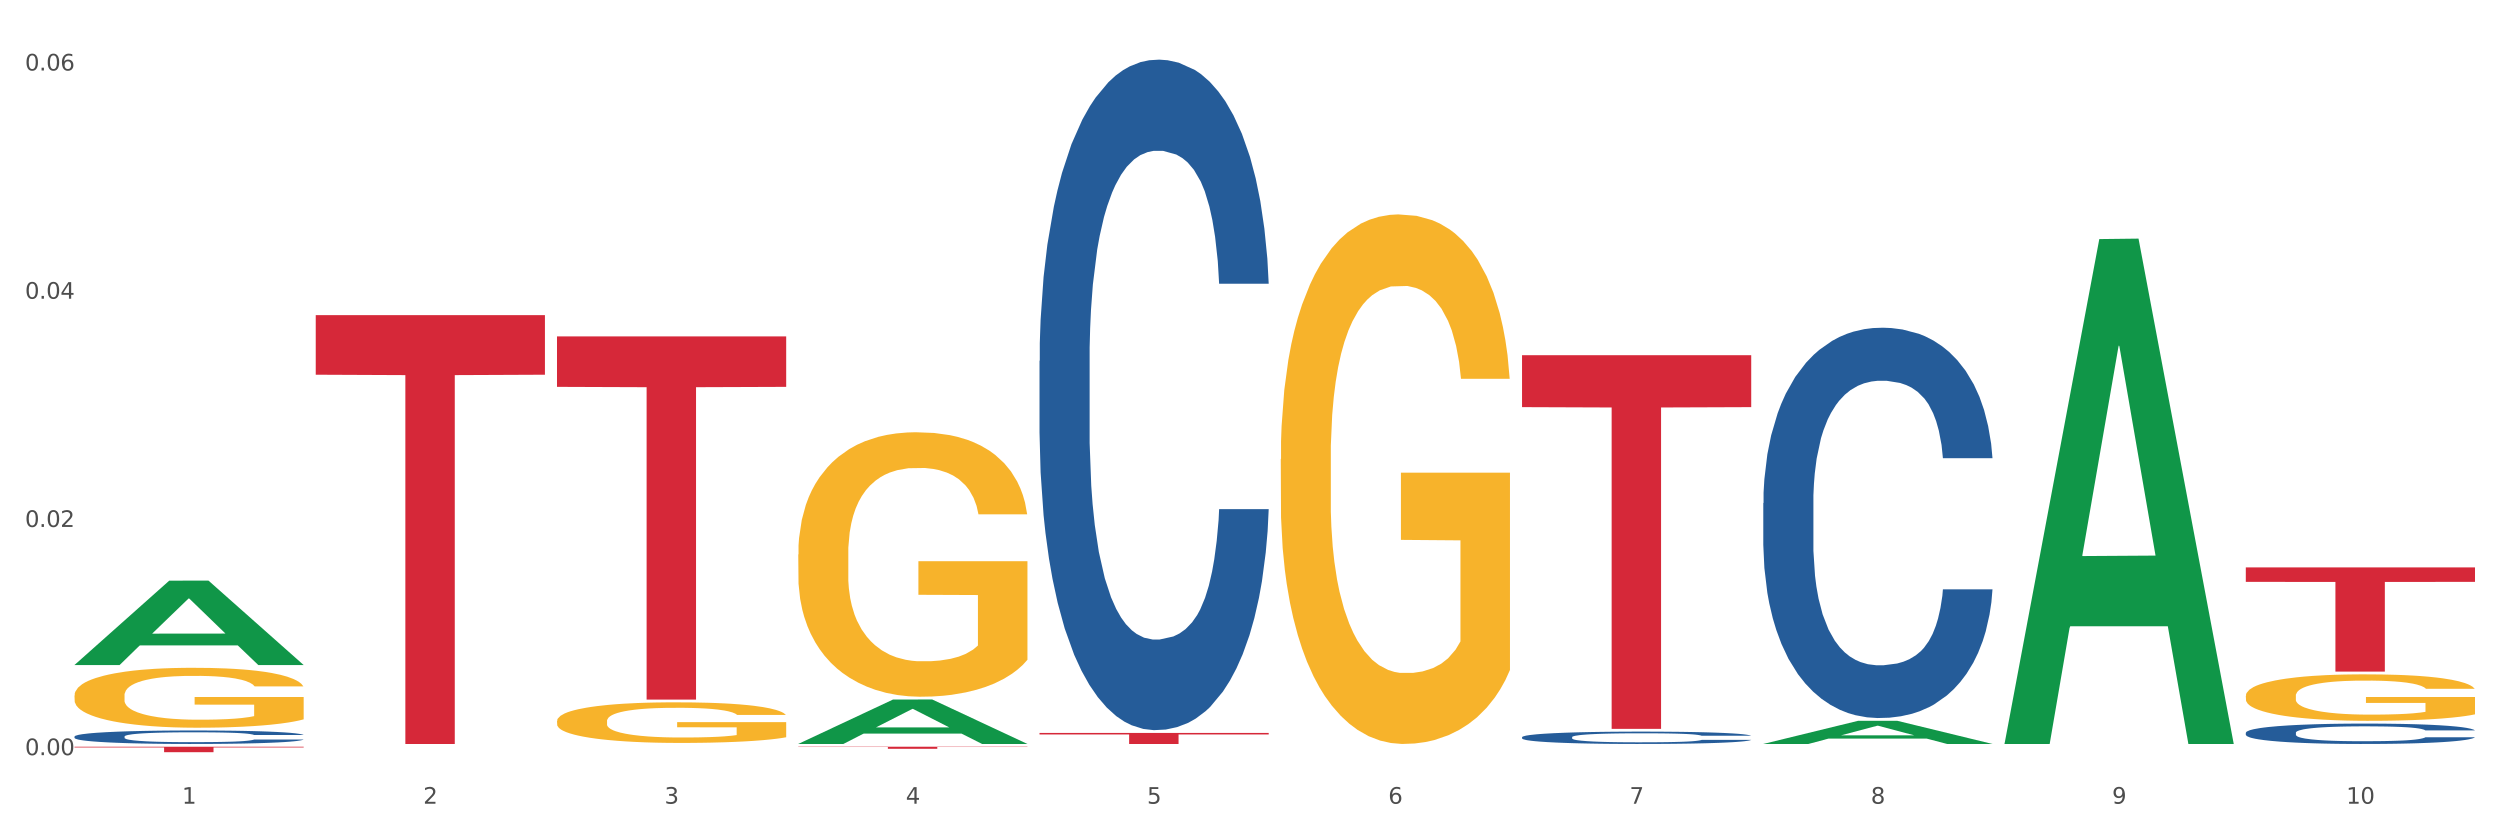
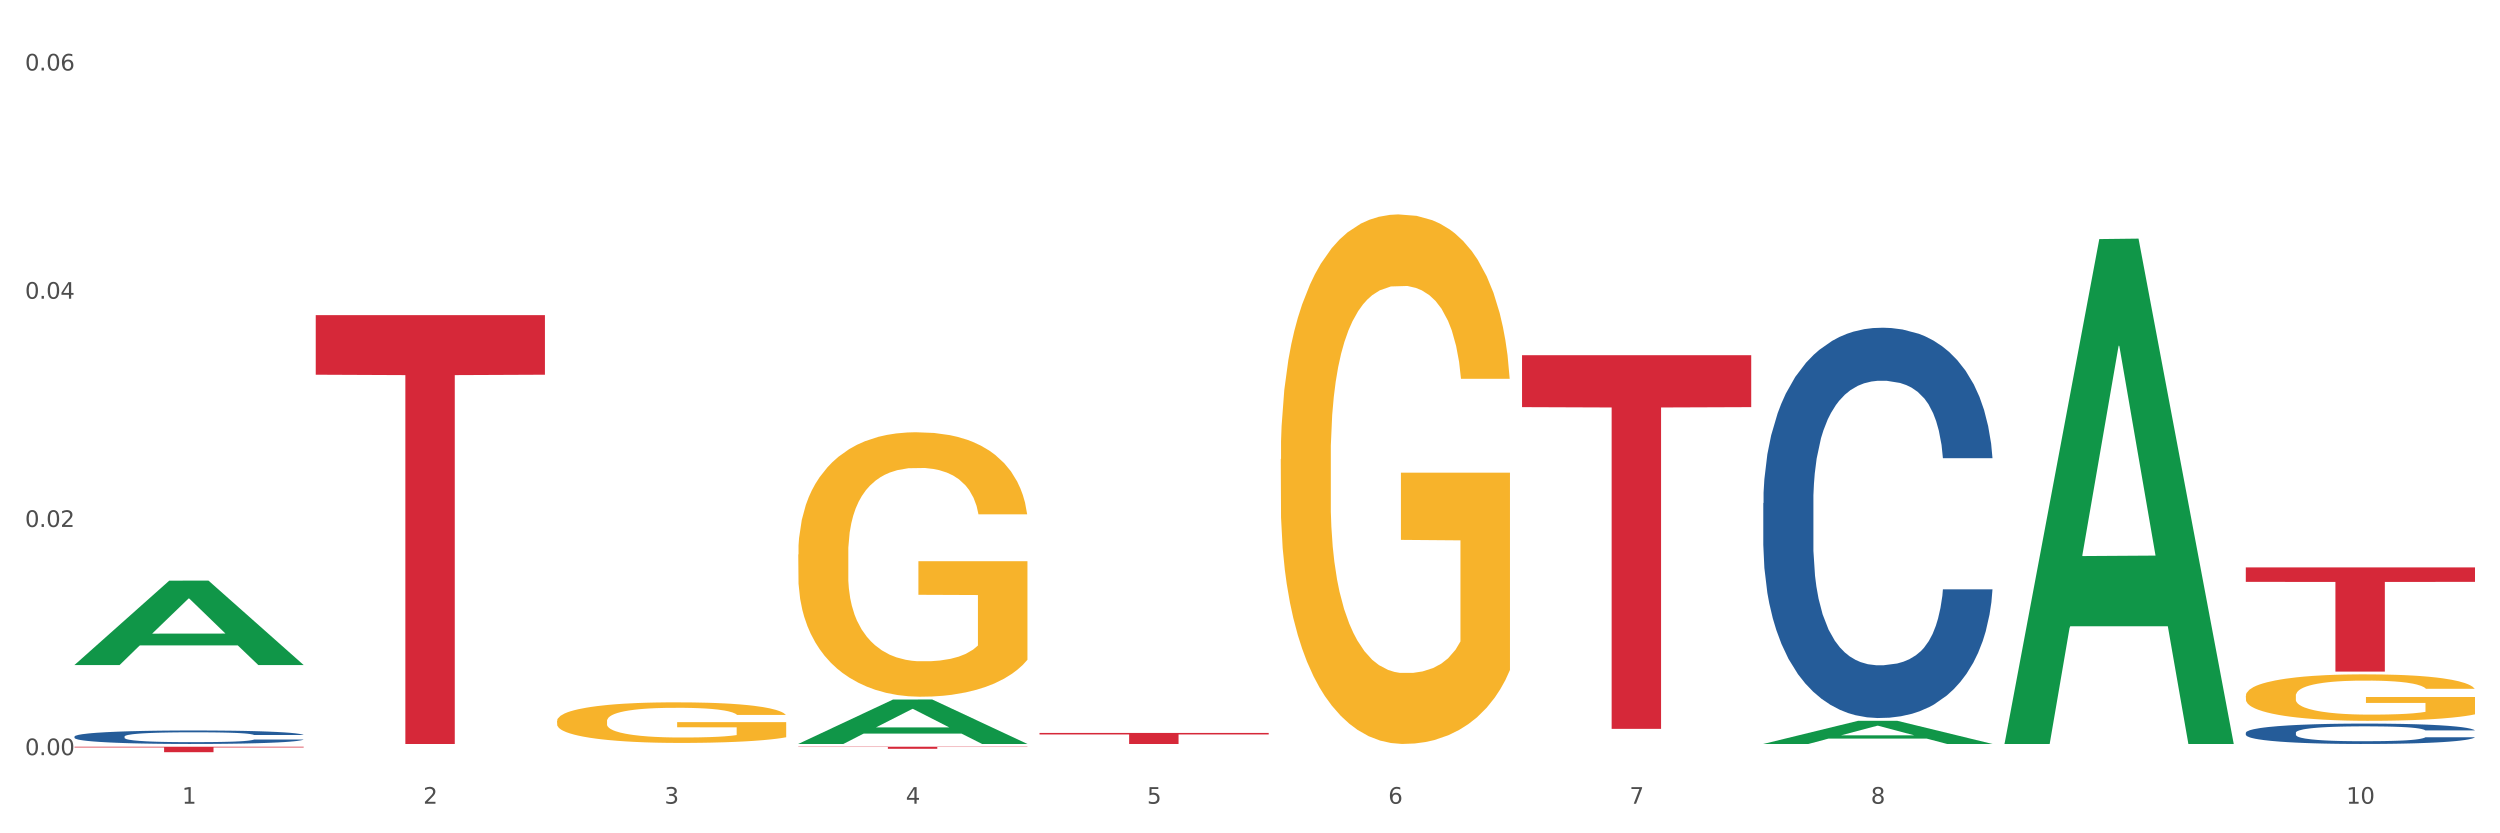
<svg xmlns="http://www.w3.org/2000/svg" xmlns:xlink="http://www.w3.org/1999/xlink" width="1080pt" height="360pt" viewBox="0 0 1080 360" version="1.1">
  <rect x="0" y="0" width="1080" height="360" fill="#333333" stroke="none" />
  <defs>
    <style type="text/css">*{stroke-linejoin: round; stroke-linecap: butt}</style>
  </defs>
  <g id="figure_1">
    <g id="patch_1">
      <path d="M 0 360  L 1080 360  L 1080 0  L 0 0  z " style="fill: #ffffff; stroke: #ffffff; stroke-linejoin: miter" />
    </g>
    <g id="axes_1">
      <g id="matplotlib.axis_1">
        <g id="xtick_1">
          <g id="text_1">
            <g style="fill: #4d4d4d" transform="translate(78.627 347.204) scale(0.096 -0.096)">
              <defs>
                <path id="DejaVuSans-31" d="M 794 531  L 1825 531  L 1825 4091  L 703 3866  L 703 4441  L 1819 4666  L 2450 4666  L 2450 531  L 3481 531  L 3481 0  L 794 0  L 794 531  z " transform="scale(0.016)" />
              </defs>
              <use xlink:href="#DejaVuSans-31" />
            </g>
          </g>
        </g>
        <g id="xtick_2">
          <g id="text_2">
            <g style="fill: #4d4d4d" transform="translate(182.851 347.204) scale(0.096 -0.096)">
              <defs>
                <path id="DejaVuSans-32" d="M 1228 531  L 3431 531  L 3431 0  L 469 0  L 469 531  Q 828 903 1448 1529  Q 2069 2156 2228 2338  Q 2531 2678 2651 2914  Q 2772 3150 2772 3378  Q 2772 3750 2511 3984  Q 2250 4219 1831 4219  Q 1534 4219 1204 4116  Q 875 4013 500 3803  L 500 4441  Q 881 4594 1212 4672  Q 1544 4750 1819 4750  Q 2544 4750 2975 4387  Q 3406 4025 3406 3419  Q 3406 3131 3298 2873  Q 3191 2616 2906 2266  Q 2828 2175 2409 1742  Q 1991 1309 1228 531  z " transform="scale(0.016)" />
              </defs>
              <use xlink:href="#DejaVuSans-32" />
            </g>
          </g>
        </g>
        <g id="xtick_3">
          <g id="text_3">
            <g style="fill: #4d4d4d" transform="translate(287.074 347.204) scale(0.096 -0.096)">
              <defs>
                <path id="DejaVuSans-33" d="M 2597 2516  Q 3050 2419 3304 2112  Q 3559 1806 3559 1356  Q 3559 666 3084 287  Q 2609 -91 1734 -91  Q 1441 -91 1130 -33  Q 819 25 488 141  L 488 750  Q 750 597 1062 519  Q 1375 441 1716 441  Q 2309 441 2620 675  Q 2931 909 2931 1356  Q 2931 1769 2642 2001  Q 2353 2234 1838 2234  L 1294 2234  L 1294 2753  L 1863 2753  Q 2328 2753 2575 2939  Q 2822 3125 2822 3475  Q 2822 3834 2567 4026  Q 2313 4219 1838 4219  Q 1578 4219 1281 4162  Q 984 4106 628 3988  L 628 4550  Q 988 4650 1302 4700  Q 1616 4750 1894 4750  Q 2613 4750 3031 4423  Q 3450 4097 3450 3541  Q 3450 3153 3228 2886  Q 3006 2619 2597 2516  z " transform="scale(0.016)" />
              </defs>
              <use xlink:href="#DejaVuSans-33" />
            </g>
          </g>
        </g>
        <g id="xtick_4">
          <g id="text_4">
            <g style="fill: #4d4d4d" transform="translate(391.298 347.204) scale(0.096 -0.096)">
              <defs>
                <path id="DejaVuSans-34" d="M 2419 4116  L 825 1625  L 2419 1625  L 2419 4116  z M 2253 4666  L 3047 4666  L 3047 1625  L 3713 1625  L 3713 1100  L 3047 1100  L 3047 0  L 2419 0  L 2419 1100  L 313 1100  L 313 1709  L 2253 4666  z " transform="scale(0.016)" />
              </defs>
              <use xlink:href="#DejaVuSans-34" />
            </g>
          </g>
        </g>
        <g id="xtick_5">
          <g id="text_5">
            <g style="fill: #4d4d4d" transform="translate(495.522 347.204) scale(0.096 -0.096)">
              <defs>
                <path id="DejaVuSans-35" d="M 691 4666  L 3169 4666  L 3169 4134  L 1269 4134  L 1269 2991  Q 1406 3038 1543 3061  Q 1681 3084 1819 3084  Q 2600 3084 3056 2656  Q 3513 2228 3513 1497  Q 3513 744 3044 326  Q 2575 -91 1722 -91  Q 1428 -91 1123 -41  Q 819 9 494 109  L 494 744  Q 775 591 1075 516  Q 1375 441 1709 441  Q 2250 441 2565 725  Q 2881 1009 2881 1497  Q 2881 1984 2565 2268  Q 2250 2553 1709 2553  Q 1456 2553 1204 2497  Q 953 2441 691 2322  L 691 4666  z " transform="scale(0.016)" />
              </defs>
              <use xlink:href="#DejaVuSans-35" />
            </g>
          </g>
        </g>
        <g id="xtick_6">
          <g id="text_6">
            <g style="fill: #4d4d4d" transform="translate(599.745 347.204) scale(0.096 -0.096)">
              <defs>
                <path id="DejaVuSans-36" d="M 2113 2584  Q 1688 2584 1439 2293  Q 1191 2003 1191 1497  Q 1191 994 1439 701  Q 1688 409 2113 409  Q 2538 409 2786 701  Q 3034 994 3034 1497  Q 3034 2003 2786 2293  Q 2538 2584 2113 2584  z M 3366 4563  L 3366 3988  Q 3128 4100 2886 4159  Q 2644 4219 2406 4219  Q 1781 4219 1451 3797  Q 1122 3375 1075 2522  Q 1259 2794 1537 2939  Q 1816 3084 2150 3084  Q 2853 3084 3261 2657  Q 3669 2231 3669 1497  Q 3669 778 3244 343  Q 2819 -91 2113 -91  Q 1303 -91 875 529  Q 447 1150 447 2328  Q 447 3434 972 4092  Q 1497 4750 2381 4750  Q 2619 4750 2861 4703  Q 3103 4656 3366 4563  z " transform="scale(0.016)" />
              </defs>
              <use xlink:href="#DejaVuSans-36" />
            </g>
          </g>
        </g>
        <g id="xtick_7">
          <g id="text_7">
            <g style="fill: #4d4d4d" transform="translate(703.969 347.204) scale(0.096 -0.096)">
              <defs>
                <path id="DejaVuSans-37" d="M 525 4666  L 3525 4666  L 3525 4397  L 1831 0  L 1172 0  L 2766 4134  L 525 4134  L 525 4666  z " transform="scale(0.016)" />
              </defs>
              <use xlink:href="#DejaVuSans-37" />
            </g>
          </g>
        </g>
        <g id="xtick_8">
          <g id="text_8">
            <g style="fill: #4d4d4d" transform="translate(808.193 347.204) scale(0.096 -0.096)">
              <defs>
                <path id="DejaVuSans-38" d="M 2034 2216  Q 1584 2216 1326 1975  Q 1069 1734 1069 1313  Q 1069 891 1326 650  Q 1584 409 2034 409  Q 2484 409 2743 651  Q 3003 894 3003 1313  Q 3003 1734 2745 1975  Q 2488 2216 2034 2216  z M 1403 2484  Q 997 2584 770 2862  Q 544 3141 544 3541  Q 544 4100 942 4425  Q 1341 4750 2034 4750  Q 2731 4750 3128 4425  Q 3525 4100 3525 3541  Q 3525 3141 3298 2862  Q 3072 2584 2669 2484  Q 3125 2378 3379 2068  Q 3634 1759 3634 1313  Q 3634 634 3220 271  Q 2806 -91 2034 -91  Q 1263 -91 848 271  Q 434 634 434 1313  Q 434 1759 690 2068  Q 947 2378 1403 2484  z M 1172 3481  Q 1172 3119 1398 2916  Q 1625 2713 2034 2713  Q 2441 2713 2670 2916  Q 2900 3119 2900 3481  Q 2900 3844 2670 4047  Q 2441 4250 2034 4250  Q 1625 4250 1398 4047  Q 1172 3844 1172 3481  z " transform="scale(0.016)" />
              </defs>
              <use xlink:href="#DejaVuSans-38" />
            </g>
          </g>
        </g>
        <g id="xtick_9">
          <g id="text_9">
            <g style="fill: #4d4d4d" transform="translate(912.416 347.204) scale(0.096 -0.096)">
              <defs>
-                 <path id="DejaVuSans-39" d="M 703 97  L 703 672  Q 941 559 1184 500  Q 1428 441 1663 441  Q 2288 441 2617 861  Q 2947 1281 2994 2138  Q 2813 1869 2534 1725  Q 2256 1581 1919 1581  Q 1219 1581 811 2004  Q 403 2428 403 3163  Q 403 3881 828 4315  Q 1253 4750 1959 4750  Q 2769 4750 3195 4129  Q 3622 3509 3622 2328  Q 3622 1225 3098 567  Q 2575 -91 1691 -91  Q 1453 -91 1209 -44  Q 966 3 703 97  z M 1959 2075  Q 2384 2075 2632 2365  Q 2881 2656 2881 3163  Q 2881 3666 2632 3958  Q 2384 4250 1959 4250  Q 1534 4250 1286 3958  Q 1038 3666 1038 3163  Q 1038 2656 1286 2365  Q 1534 2075 1959 2075  z " transform="scale(0.016)" />
-               </defs>
+                 </defs>
              <use xlink:href="#DejaVuSans-39" />
            </g>
          </g>
        </g>
        <g id="xtick_10">
          <g id="text_10">
            <g style="fill: #4d4d4d" transform="translate(1013.586 347.204) scale(0.096 -0.096)">
              <defs>
                <path id="DejaVuSans-30" d="M 2034 4250  Q 1547 4250 1301 3770  Q 1056 3291 1056 2328  Q 1056 1369 1301 889  Q 1547 409 2034 409  Q 2525 409 2770 889  Q 3016 1369 3016 2328  Q 3016 3291 2770 3770  Q 2525 4250 2034 4250  z M 2034 4750  Q 2819 4750 3233 4129  Q 3647 3509 3647 2328  Q 3647 1150 3233 529  Q 2819 -91 2034 -91  Q 1250 -91 836 529  Q 422 1150 422 2328  Q 422 3509 836 4129  Q 1250 4750 2034 4750  z " transform="scale(0.016)" />
              </defs>
              <use xlink:href="#DejaVuSans-31" />
              <use xlink:href="#DejaVuSans-30" transform="translate(63.623 0)" />
            </g>
          </g>
        </g>
        <g id="xtick_11" />
        <g id="xtick_12" />
        <g id="xtick_13" />
        <g id="xtick_14" />
        <g id="xtick_15" />
        <g id="xtick_16" />
        <g id="xtick_17" />
        <g id="xtick_18" />
        <g id="xtick_19" />
      </g>
      <g id="matplotlib.axis_2">
        <g id="ytick_1">
          <g id="text_11">
            <g style="fill: #4d4d4d" transform="translate(10.8 326.229) scale(0.096 -0.096)">
              <defs>
                <path id="DejaVuSans-2e" d="M 684 794  L 1344 794  L 1344 0  L 684 0  L 684 794  z " transform="scale(0.016)" />
              </defs>
              <use xlink:href="#DejaVuSans-30" />
              <use xlink:href="#DejaVuSans-2e" transform="translate(63.623 0)" />
              <use xlink:href="#DejaVuSans-30" transform="translate(95.41 0)" />
              <use xlink:href="#DejaVuSans-30" transform="translate(159.033 0)" />
            </g>
          </g>
        </g>
        <g id="ytick_2">
          <g id="text_12">
            <g style="fill: #4d4d4d" transform="translate(10.8 227.64) scale(0.096 -0.096)">
              <use xlink:href="#DejaVuSans-30" />
              <use xlink:href="#DejaVuSans-2e" transform="translate(63.623 0)" />
              <use xlink:href="#DejaVuSans-30" transform="translate(95.41 0)" />
              <use xlink:href="#DejaVuSans-32" transform="translate(159.033 0)" />
            </g>
          </g>
        </g>
        <g id="ytick_3">
          <g id="text_13">
            <g style="fill: #4d4d4d" transform="translate(10.8 129.051) scale(0.096 -0.096)">
              <use xlink:href="#DejaVuSans-30" />
              <use xlink:href="#DejaVuSans-2e" transform="translate(63.623 0)" />
              <use xlink:href="#DejaVuSans-30" transform="translate(95.41 0)" />
              <use xlink:href="#DejaVuSans-34" transform="translate(159.033 0)" />
            </g>
          </g>
        </g>
        <g id="ytick_4">
          <g id="text_14">
            <g style="fill: #4d4d4d" transform="translate(10.8 30.461) scale(0.096 -0.096)">
              <use xlink:href="#DejaVuSans-30" />
              <use xlink:href="#DejaVuSans-2e" transform="translate(63.623 0)" />
              <use xlink:href="#DejaVuSans-30" transform="translate(95.41 0)" />
              <use xlink:href="#DejaVuSans-36" transform="translate(159.033 0)" />
            </g>
          </g>
        </g>
        <g id="ytick_5" />
        <g id="ytick_6" />
        <g id="ytick_7" />
      </g>
      <g id="PolyCollection_1">
        <path d="M 32.175 287.232  L 32.277 287.197  L 73.107 250.846  L 90.051 250.812  L 131.187 287.3  L 111.589 287.3  L 102.709 278.803  L 60.552 278.803  L 60.246 278.94  L 51.671 287.3  L 32.175 287.3  L 32.175 287.232  L 65.86 273.733  L 97.401 273.699  L 81.783 258.589  L 81.579 258.521  L 81.375 258.624  L 65.758 273.699  L 65.86 273.733  L 32.175 287.232  z " clip-path="url(#pbd4bb2c5b2)" style="fill: #109648" />
-         <path d="M 240.622 145.321  L 339.635 145.321  L 339.635 167.124  L 300.687 167.272  L 300.687 302.218  L 279.336 302.218  L 279.336 167.272  L 240.622 167.124  L 240.622 145.468  L 240.622 145.321  z " clip-path="url(#pbd4bb2c5b2)" style="fill: #d62839" />
        <path d="M 344.846 322.582  L 443.858 322.582  L 443.858 322.707  L 404.91 322.708  L 404.91 323.484  L 383.559 323.484  L 383.559 322.708  L 344.846 322.707  L 344.846 322.583  L 344.846 322.582  z " clip-path="url(#pbd4bb2c5b2)" style="fill: #d62839" />
        <path d="M 449.069 316.618  L 548.082 316.618  L 548.082 317.282  L 509.134 317.286  L 509.134 321.395  L 487.783 321.395  L 487.783 317.286  L 449.069 317.282  L 449.069 316.622  L 449.069 316.618  z " clip-path="url(#pbd4bb2c5b2)" style="fill: #d62839" />
        <path d="M 657.517 153.447  L 756.529 153.447  L 756.529 175.88  L 717.581 176.032  L 717.581 314.874  L 696.23 314.874  L 696.23 176.032  L 657.517 175.88  L 657.517 153.599  L 657.517 153.447  z " clip-path="url(#pbd4bb2c5b2)" style="fill: #d62839" />
        <path d="M 970.188 245.106  L 1069.2 245.106  L 1069.2 251.362  L 1030.252 251.405  L 1030.252 290.129  L 1008.901 290.129  L 1008.901 251.405  L 970.188 251.362  L 970.188 245.148  L 970.188 245.106  z " clip-path="url(#pbd4bb2c5b2)" style="fill: #d62839" />
-         <path d="M 32.175 300.451  L 32.292 300.427  L 32.292 299.576  L 32.526 298.843  L 33.695 297.07  L 35.448 295.604  L 36.734 294.824  L 38.02 294.185  L 39.54 293.547  L 41.41 292.885  L 44.8 291.916  L 46.904 291.419  L 49.476 290.899  L 54.152 290.142  L 57.542 289.717  L 61.049 289.362  L 66.777 288.937  L 70.517 288.748  L 74.492 288.606  L 79.285 288.511  L 82.909 288.488  L 90.858 288.558  L 97.638 288.771  L 100.911 288.937  L 105.119 289.22  L 107.34 289.41  L 110.964 289.788  L 114.705 290.284  L 117.277 290.71  L 121.134 291.514  L 124.057 292.318  L 126.745 293.311  L 128.148 293.996  L 129.2 294.634  L 130.135 295.367  L 131.071 296.526  L 110.029 296.526  L 109.211 295.698  L 107.925 294.918  L 106.054 294.162  L 104.418 293.689  L 101.612 293.098  L 99.041 292.719  L 96.352 292.436  L 93.079 292.199  L 90.507 292.081  L 86.883 291.987  L 79.752 292.01  L 74.96 292.199  L 71.686 292.436  L 69.582 292.649  L 67.712 292.885  L 65.608 293.216  L 63.153 293.712  L 61.399 294.162  L 59.646 294.729  L 58.243 295.296  L 56.957 295.958  L 55.905 296.668  L 55.087 297.401  L 54.386 298.299  L 53.801 299.789  L 53.801 303.028  L 54.035 303.76  L 54.619 304.73  L 55.321 305.463  L 56.49 306.337  L 57.542 306.928  L 59.529 307.78  L 61.75 308.489  L 63.504 308.938  L 65.257 309.316  L 68.296 309.836  L 71.686 310.262  L 74.609 310.522  L 78.583 310.759  L 81.272 310.853  L 83.61 310.9  L 89.338 310.9  L 93.429 310.829  L 97.988 310.664  L 101.495 310.451  L 104.418 310.191  L 107.691 309.766  L 109.795 309.364  L 109.795 304.422  L 84.078 304.399  L 84.078 301.112  L 131.187 301.112  L 131.187 310.759  L 129.2 311.255  L 126.979 311.704  L 124.641 312.106  L 121.134 312.603  L 116.926 313.075  L 113.185 313.406  L 109.211 313.69  L 104.535 313.95  L 98.456 314.187  L 94.715 314.281  L 90.039 314.352  L 84.545 314.376  L 79.752 314.329  L 75.076 314.21  L 70.167 313.998  L 65.374 313.69  L 61.75 313.383  L 58.126 313.005  L 54.269 312.508  L 51.229 312.035  L 48.891 311.61  L 46.32 311.066  L 43.514 310.357  L 41.41 309.718  L 39.54 309.056  L 37.552 308.205  L 36.15 307.472  L 34.747 306.55  L 33.928 305.865  L 32.993 304.801  L 32.292 303.311  L 32.175 300.451  z " clip-path="url(#pbd4bb2c5b2)" style="fill: #f7b32b" />
        <path d="M 136.399 136.13  L 235.411 136.13  L 235.411 161.876  L 196.463 162.05  L 196.463 321.395  L 175.112 321.395  L 175.112 162.05  L 136.399 161.876  L 136.399 136.304  L 136.399 136.13  z " clip-path="url(#pbd4bb2c5b2)" style="fill: #d62839" />
        <path d="M 553.293 198.335  L 553.41 198.126  L 553.41 190.605  L 553.644 184.128  L 554.813 168.458  L 556.566 155.504  L 557.852 148.61  L 559.138 142.969  L 560.658 137.327  L 562.528 131.477  L 565.918 122.911  L 568.022 118.524  L 570.594 113.927  L 575.27 107.242  L 578.66 103.481  L 582.167 100.347  L 587.895 96.586  L 591.636 94.915  L 595.61 93.661  L 600.403 92.825  L 604.027 92.616  L 611.976 93.243  L 618.756 95.124  L 622.029 96.586  L 626.237 99.093  L 628.458 100.765  L 632.082 104.108  L 635.823 108.495  L 638.395 112.256  L 642.252 119.359  L 645.175 126.463  L 647.863 135.238  L 649.266 141.297  L 650.318 146.938  L 651.253 153.415  L 652.189 163.653  L 631.147 163.653  L 630.329 156.34  L 629.043 149.445  L 627.173 142.76  L 625.536 138.581  L 622.73 133.358  L 620.159 130.015  L 617.47 127.508  L 614.197 125.418  L 611.625 124.374  L 608.001 123.538  L 600.87 123.747  L 596.078 125.418  L 592.805 127.508  L 590.7 129.388  L 588.83 131.477  L 586.726 134.402  L 584.271 138.79  L 582.518 142.76  L 580.764 147.774  L 579.361 152.788  L 578.075 158.638  L 577.023 164.906  L 576.205 171.383  L 575.504 179.322  L 574.919 192.485  L 574.919 221.108  L 575.153 227.585  L 575.737 236.151  L 576.439 242.628  L 577.608 250.359  L 578.66 255.582  L 580.647 263.103  L 582.868 269.371  L 584.622 273.341  L 586.375 276.684  L 589.415 281.28  L 592.805 285.041  L 595.727 287.339  L 599.702 289.428  L 602.39 290.264  L 604.728 290.682  L 610.456 290.682  L 614.548 290.055  L 619.107 288.593  L 622.613 286.712  L 625.536 284.414  L 628.809 280.653  L 630.913 277.102  L 630.913 233.435  L 605.196 233.226  L 605.196 204.185  L 652.306 204.185  L 652.306 289.428  L 650.318 293.816  L 648.097 297.786  L 645.759 301.337  L 642.252 305.725  L 638.044 309.904  L 634.303 312.829  L 630.329 315.336  L 625.653 317.634  L 619.574 319.723  L 615.833 320.559  L 611.158 321.186  L 605.663 321.395  L 600.87 320.977  L 596.195 319.932  L 591.285 318.052  L 586.492 315.336  L 582.868 312.62  L 579.244 309.277  L 575.387 304.889  L 572.347 300.711  L 570.009 296.95  L 567.438 292.145  L 564.632 285.877  L 562.528 280.236  L 560.658 274.386  L 558.67 266.864  L 557.268 260.387  L 555.865 252.239  L 555.047 246.18  L 554.111 236.778  L 553.41 223.616  L 553.293 198.335  z " clip-path="url(#pbd4bb2c5b2)" style="fill: #f7b32b" />
        <path d="M 344.846 239.527  L 344.963 239.423  L 344.963 235.666  L 345.197 232.431  L 346.366 224.605  L 348.119 218.135  L 349.405 214.691  L 350.691 211.874  L 352.21 209.056  L 354.081 206.134  L 357.471 201.856  L 359.575 199.665  L 362.147 197.369  L 366.823 194.03  L 370.213 192.151  L 373.72 190.586  L 379.448 188.708  L 383.188 187.873  L 387.163 187.247  L 391.956 186.829  L 395.579 186.725  L 403.529 187.038  L 410.309 187.977  L 413.582 188.708  L 417.79 189.96  L 420.011 190.795  L 423.635 192.464  L 427.376 194.656  L 429.947 196.534  L 433.805 200.082  L 436.728 203.63  L 439.416 208.013  L 440.819 211.039  L 441.871 213.856  L 442.806 217.091  L 443.741 222.205  L 422.7 222.205  L 421.882 218.552  L 420.596 215.109  L 418.725 211.769  L 417.089 209.682  L 414.283 207.074  L 411.711 205.404  L 409.023 204.152  L 405.75 203.108  L 403.178 202.586  L 399.554 202.169  L 392.423 202.273  L 387.63 203.108  L 384.357 204.152  L 382.253 205.091  L 380.383 206.134  L 378.279 207.595  L 375.824 209.787  L 374.07 211.769  L 372.317 214.274  L 370.914 216.778  L 369.628 219.7  L 368.576 222.831  L 367.758 226.066  L 367.056 230.031  L 366.472 236.605  L 366.472 250.901  L 366.706 254.136  L 367.29 258.415  L 367.992 261.65  L 369.161 265.511  L 370.213 268.119  L 372.2 271.876  L 374.421 275.007  L 376.174 276.989  L 377.928 278.659  L 380.967 280.955  L 384.357 282.833  L 387.28 283.981  L 391.254 285.024  L 393.943 285.442  L 396.281 285.651  L 402.009 285.651  L 406.1 285.337  L 410.659 284.607  L 414.166 283.668  L 417.089 282.52  L 420.362 280.642  L 422.466 278.868  L 422.466 257.058  L 396.748 256.954  L 396.748 242.449  L 443.858 242.449  L 443.858 285.024  L 441.871 287.216  L 439.65 289.198  L 437.312 290.972  L 433.805 293.164  L 429.597 295.251  L 425.856 296.712  L 421.882 297.964  L 417.206 299.112  L 411.127 300.155  L 407.386 300.573  L 402.71 300.886  L 397.216 300.99  L 392.423 300.782  L 387.747 300.26  L 382.838 299.321  L 378.045 297.964  L 374.421 296.607  L 370.797 294.938  L 366.94 292.746  L 363.9 290.659  L 361.562 288.781  L 358.99 286.381  L 356.185 283.25  L 354.081 280.433  L 352.21 277.511  L 350.223 273.754  L 348.82 270.52  L 347.418 266.45  L 346.599 263.424  L 345.664 258.728  L 344.963 252.154  L 344.846 239.527  z " clip-path="url(#pbd4bb2c5b2)" style="fill: #f7b32b" />
        <path d="M 240.622 311.512  L 240.739 311.496  L 240.739 310.919  L 240.973 310.423  L 242.142 309.221  L 243.895 308.228  L 245.181 307.699  L 246.467 307.266  L 247.987 306.834  L 249.857 306.385  L 253.247 305.728  L 255.351 305.392  L 257.923 305.039  L 262.599 304.527  L 265.989 304.238  L 269.496 303.998  L 275.224 303.71  L 278.965 303.582  L 282.939 303.485  L 287.732 303.421  L 291.356 303.405  L 299.305 303.453  L 306.085 303.598  L 309.358 303.71  L 313.566 303.902  L 315.788 304.03  L 319.411 304.286  L 323.152 304.623  L 325.724 304.911  L 329.581 305.456  L 332.504 306.001  L 335.193 306.674  L 336.595 307.138  L 337.647 307.571  L 338.583 308.067  L 339.518 308.853  L 318.476 308.853  L 317.658 308.292  L 316.372 307.763  L 314.502 307.25  L 312.865 306.93  L 310.06 306.529  L 307.488 306.273  L 304.799 306.081  L 301.526 305.921  L 298.954 305.841  L 295.33 305.776  L 288.2 305.792  L 283.407 305.921  L 280.134 306.081  L 278.03 306.225  L 276.159 306.385  L 274.055 306.61  L 271.6 306.946  L 269.847 307.25  L 268.093 307.635  L 266.69 308.019  L 265.405 308.468  L 264.352 308.949  L 263.534 309.445  L 262.833 310.054  L 262.248 311.063  L 262.248 313.258  L 262.482 313.755  L 263.067 314.412  L 263.768 314.909  L 264.937 315.501  L 265.989 315.902  L 267.976 316.479  L 270.197 316.959  L 271.951 317.264  L 273.704 317.52  L 276.744 317.872  L 280.134 318.161  L 283.056 318.337  L 287.031 318.497  L 289.719 318.561  L 292.057 318.593  L 297.785 318.593  L 301.877 318.545  L 306.436 318.433  L 309.943 318.289  L 312.865 318.113  L 316.138 317.824  L 318.242 317.552  L 318.242 314.204  L 292.525 314.188  L 292.525 311.961  L 339.635 311.961  L 339.635 318.497  L 337.647 318.834  L 335.426 319.138  L 333.088 319.41  L 329.581 319.747  L 325.373 320.067  L 321.632 320.292  L 317.658 320.484  L 312.982 320.66  L 306.903 320.82  L 303.163 320.884  L 298.487 320.932  L 292.992 320.948  L 288.2 320.916  L 283.524 320.836  L 278.614 320.692  L 273.821 320.484  L 270.197 320.276  L 266.574 320.019  L 262.716 319.683  L 259.677 319.362  L 257.339 319.074  L 254.767 318.706  L 251.961 318.225  L 249.857 317.792  L 247.987 317.344  L 246 316.767  L 244.597 316.27  L 243.194 315.645  L 242.376 315.181  L 241.441 314.46  L 240.739 313.451  L 240.622 311.512  z " clip-path="url(#pbd4bb2c5b2)" style="fill: #f7b32b" />
        <path d="M 970.188 300.598  L 970.304 300.58  L 970.304 299.919  L 970.538 299.351  L 971.707 297.975  L 973.461 296.838  L 974.747 296.232  L 976.032 295.737  L 977.552 295.242  L 979.422 294.728  L 982.813 293.976  L 984.917 293.591  L 987.488 293.188  L 992.164 292.601  L 995.554 292.27  L 999.061 291.995  L 1004.789 291.665  L 1008.53 291.518  L 1012.505 291.408  L 1017.297 291.335  L 1020.921 291.317  L 1028.87 291.372  L 1035.65 291.537  L 1038.923 291.665  L 1043.132 291.885  L 1045.353 292.032  L 1048.977 292.325  L 1052.717 292.711  L 1055.289 293.041  L 1059.147 293.664  L 1062.069 294.288  L 1064.758 295.059  L 1066.161 295.59  L 1067.213 296.086  L 1068.148 296.654  L 1069.083 297.553  L 1048.041 297.553  L 1047.223 296.911  L 1045.937 296.306  L 1044.067 295.719  L 1042.43 295.352  L 1039.625 294.893  L 1037.053 294.6  L 1034.364 294.38  L 1031.091 294.196  L 1028.52 294.105  L 1024.896 294.031  L 1017.765 294.05  L 1012.972 294.196  L 1009.699 294.38  L 1007.595 294.545  L 1005.724 294.728  L 1003.62 294.985  L 1001.165 295.37  L 999.412 295.719  L 997.659 296.159  L 996.256 296.599  L 994.97 297.113  L 993.918 297.663  L 993.1 298.232  L 992.398 298.929  L 991.814 300.084  L 991.814 302.597  L 992.047 303.166  L 992.632 303.918  L 993.333 304.487  L 994.502 305.165  L 995.554 305.624  L 997.542 306.284  L 999.763 306.835  L 1001.516 307.183  L 1003.27 307.477  L 1006.309 307.88  L 1009.699 308.21  L 1012.621 308.412  L 1016.596 308.596  L 1019.285 308.669  L 1021.623 308.706  L 1027.351 308.706  L 1031.442 308.651  L 1036.001 308.522  L 1039.508 308.357  L 1042.43 308.155  L 1045.704 307.825  L 1047.808 307.513  L 1047.808 303.68  L 1022.09 303.661  L 1022.09 301.112  L 1069.2 301.112  L 1069.2 308.596  L 1067.213 308.981  L 1064.992 309.329  L 1062.654 309.641  L 1059.147 310.026  L 1054.938 310.393  L 1051.198 310.65  L 1047.223 310.87  L 1042.547 311.072  L 1036.469 311.255  L 1032.728 311.329  L 1028.052 311.384  L 1022.558 311.402  L 1017.765 311.365  L 1013.089 311.274  L 1008.179 311.109  L 1003.387 310.87  L 999.763 310.632  L 996.139 310.338  L 992.281 309.953  L 989.242 309.586  L 986.904 309.256  L 984.332 308.834  L 981.527 308.284  L 979.422 307.789  L 977.552 307.275  L 975.565 306.615  L 974.162 306.046  L 972.759 305.331  L 971.941 304.799  L 971.006 303.973  L 970.304 302.818  L 970.188 300.598  z " clip-path="url(#pbd4bb2c5b2)" style="fill: #f7b32b" />
        <path d="M 32.175 322.582  L 131.187 322.582  L 131.187 322.911  L 92.239 322.913  L 92.239 324.95  L 70.888 324.95  L 70.888 322.913  L 32.175 322.911  L 32.175 322.584  L 32.175 322.582  z " clip-path="url(#pbd4bb2c5b2)" style="fill: #d62839" />
        <path d="M 344.846 321.359  L 344.948 321.341  L 385.778 302.196  L 402.722 302.178  L 443.858 321.395  L 424.26 321.395  L 415.379 316.92  L 373.223 316.92  L 372.916 316.992  L 364.342 321.395  L 344.846 321.395  L 344.846 321.359  L 378.53 314.249  L 410.072 314.231  L 394.454 306.274  L 394.25 306.238  L 394.046 306.292  L 378.428 314.231  L 378.53 314.249  L 344.846 321.359  z " clip-path="url(#pbd4bb2c5b2)" style="fill: #109648" />
        <path d="M 970.188 316.546  L 970.305 316.538  L 970.305 316.313  L 970.656 316.007  L 971.943 315.444  L 973.582 315.018  L 976.39 314.519  L 977.912 314.31  L 979.902 314.077  L 983.998 313.699  L 988.679 313.377  L 991.956 313.201  L 994.414 313.088  L 999.915 312.887  L 1003.075 312.798  L 1006.352 312.726  L 1009.161 312.678  L 1013.842 312.622  L 1017.587 312.597  L 1021.917 312.589  L 1025.546 312.597  L 1030.344 312.63  L 1037.366 312.726  L 1040.058 312.782  L 1043.686 312.879  L 1047.431 313.008  L 1050.474 313.136  L 1053.985 313.321  L 1057.613 313.562  L 1061.125 313.868  L 1063.582 314.149  L 1065.572 314.447  L 1067.327 314.809  L 1068.615 315.203  L 1069.2 315.533  L 1047.782 315.533  L 1047.197 315.235  L 1046.027 314.913  L 1044.857 314.696  L 1043.569 314.519  L 1041.58 314.318  L 1039.824 314.19  L 1036.898 314.037  L 1034.206 313.94  L 1031.983 313.884  L 1029.291 313.836  L 1023.556 313.788  L 1019.46 313.788  L 1016.885 313.804  L 1013.725 313.844  L 1011.033 313.9  L 1007.873 313.997  L 1005.415 314.101  L 1002.958 314.238  L 1001.553 314.334  L 999.447 314.511  L 998.042 314.656  L 996.17 314.905  L 995.116 315.082  L 993.244 315.541  L 992.424 315.878  L 992.073 316.112  L 991.839 316.369  L 991.839 317.623  L 992.541 318.186  L 993.127 318.427  L 994.063 318.701  L 995.818 319.055  L 998.393 319.4  L 1001.085 319.65  L 1003.309 319.803  L 1005.415 319.915  L 1007.522 320.004  L 1010.097 320.084  L 1012.203 320.132  L 1015.363 320.18  L 1019.109 320.205  L 1022.035 320.205  L 1028.003 320.164  L 1030.695 320.124  L 1033.27 320.068  L 1036.079 319.979  L 1038.303 319.883  L 1039.59 319.811  L 1041.697 319.658  L 1043.335 319.497  L 1044.739 319.312  L 1045.676 319.151  L 1046.729 318.91  L 1047.548 318.637  L 1047.782 318.492  L 1069.2 318.492  L 1068.732 318.781  L 1067.913 319.063  L 1066.274 319.441  L 1064.987 319.658  L 1062.997 319.923  L 1060.89 320.148  L 1057.965 320.398  L 1055.273 320.583  L 1052.464 320.743  L 1049.421 320.888  L 1043.92 321.089  L 1041.931 321.145  L 1037.717 321.242  L 1034.44 321.298  L 1029.642 321.355  L 1024.726 321.387  L 1019.577 321.395  L 1015.012 321.379  L 1009.98 321.33  L 1006.82 321.282  L 1003.309 321.21  L 999.212 321.097  L 995.35 320.961  L 991.722 320.8  L 988.328 320.615  L 985.168 320.406  L 981.072 320.06  L 978.029 319.722  L 975.805 319.409  L 974.284 319.143  L 972.762 318.805  L 971.943 318.572  L 970.656 318.009  L 970.188 317.487  L 970.188 316.546  z " clip-path="url(#pbd4bb2c5b2)" style="fill: #255c99" />
        <path d="M 761.74 217.335  L 761.857 217.181  L 761.857 212.869  L 762.208 207.017  L 763.496 196.237  L 765.134 188.075  L 767.943 178.527  L 769.465 174.523  L 771.454 170.057  L 775.551 162.819  L 780.232 156.659  L 783.509 153.271  L 785.967 151.115  L 791.467 147.265  L 794.627 145.571  L 797.904 144.185  L 800.713 143.261  L 805.395 142.183  L 809.14 141.721  L 813.47 141.567  L 817.098 141.721  L 821.897 142.337  L 828.919 144.185  L 831.611 145.263  L 835.239 147.111  L 838.984 149.575  L 842.027 152.039  L 845.538 155.581  L 849.166 160.201  L 852.677 166.053  L 855.135 171.443  L 857.125 177.141  L 858.88 184.071  L 860.168 191.617  L 860.753 197.931  L 839.335 197.931  L 838.75 192.233  L 837.58 186.073  L 836.409 181.915  L 835.122 178.527  L 833.132 174.677  L 831.377 172.213  L 828.451 169.287  L 825.759 167.439  L 823.535 166.361  L 820.843 165.437  L 815.109 164.513  L 811.012 164.513  L 808.438 164.821  L 805.278 165.591  L 802.586 166.669  L 799.426 168.517  L 796.968 170.519  L 794.51 173.137  L 793.106 174.985  L 790.999 178.373  L 789.595 181.145  L 787.722 185.919  L 786.669 189.307  L 784.796 198.085  L 783.977 204.553  L 783.626 209.019  L 783.392 213.947  L 783.392 237.971  L 784.094 248.751  L 784.679 253.371  L 785.616 258.607  L 787.371 265.383  L 789.946 272.005  L 792.638 276.779  L 794.862 279.705  L 796.968 281.861  L 799.075 283.555  L 801.65 285.095  L 803.756 286.019  L 806.916 286.943  L 810.661 287.405  L 813.587 287.405  L 819.556 286.635  L 822.248 285.865  L 824.823 284.787  L 827.632 283.093  L 829.855 281.245  L 831.143 279.859  L 833.249 276.933  L 834.888 273.853  L 836.292 270.311  L 837.229 267.231  L 838.282 262.611  L 839.101 257.375  L 839.335 254.603  L 860.753 254.603  L 860.285 260.147  L 859.465 265.537  L 857.827 272.775  L 856.539 276.933  L 854.55 282.015  L 852.443 286.327  L 849.517 291.101  L 846.825 294.643  L 844.017 297.723  L 840.974 300.495  L 835.473 304.345  L 833.483 305.423  L 829.27 307.271  L 825.993 308.349  L 821.195 309.427  L 816.279 310.043  L 811.13 310.197  L 806.565 309.889  L 801.533 308.965  L 798.373 308.041  L 794.862 306.655  L 790.765 304.499  L 786.903 301.881  L 783.275 298.801  L 779.881 295.259  L 776.721 291.255  L 772.625 284.633  L 769.582 278.165  L 767.358 272.159  L 765.837 267.077  L 764.315 260.609  L 763.496 256.143  L 762.208 245.363  L 761.74 235.353  L 761.74 217.335  z " clip-path="url(#pbd4bb2c5b2)" style="fill: #255c99" />
        <path d="M 761.74 321.376  L 761.842 321.367  L 802.672 311.393  L 819.617 311.384  L 860.753 321.395  L 841.154 321.395  L 832.274 319.064  L 790.117 319.064  L 789.811 319.101  L 781.237 321.395  L 761.74 321.395  L 761.74 321.376  L 795.425 317.672  L 826.966 317.663  L 811.349 313.518  L 811.144 313.499  L 810.94 313.527  L 795.323 317.663  L 795.425 317.672  L 761.74 321.376  z " clip-path="url(#pbd4bb2c5b2)" style="fill: #109648" />
        <path d="M 865.964 320.985  L 866.066 320.78  L 906.896 103.283  L 923.84 103.078  L 964.976 321.395  L 945.378 321.395  L 936.498 270.557  L 894.341 270.557  L 894.034 271.377  L 885.46 321.395  L 865.964 321.395  L 865.964 320.985  L 899.649 240.218  L 931.19 240.013  L 915.572 149.611  L 915.368 149.201  L 915.164 149.816  L 899.547 240.013  L 899.649 240.218  L 865.964 320.985  z " clip-path="url(#pbd4bb2c5b2)" style="fill: #109648" />
-         <path d="M 657.517 318.458  L 657.634 318.453  L 657.634 318.316  L 657.985 318.131  L 659.272 317.79  L 660.911 317.532  L 663.72 317.23  L 665.241 317.104  L 667.231 316.962  L 671.327 316.733  L 676.008 316.539  L 679.285 316.431  L 681.743 316.363  L 687.244 316.241  L 690.404 316.188  L 693.681 316.144  L 696.49 316.115  L 701.171 316.081  L 704.916 316.066  L 709.247 316.061  L 712.875 316.066  L 717.673 316.086  L 724.695 316.144  L 727.387 316.178  L 731.015 316.237  L 734.76 316.315  L 737.803 316.392  L 741.314 316.504  L 744.943 316.651  L 748.454 316.836  L 750.911 317.006  L 752.901 317.186  L 754.657 317.406  L 755.944 317.644  L 756.529 317.844  L 735.112 317.844  L 734.526 317.664  L 733.356 317.469  L 732.186 317.337  L 730.898 317.23  L 728.909 317.108  L 727.153 317.031  L 724.227 316.938  L 721.535 316.88  L 719.312 316.845  L 716.62 316.816  L 710.885 316.787  L 706.789 316.787  L 704.214 316.797  L 701.054 316.821  L 698.362 316.855  L 695.202 316.914  L 692.745 316.977  L 690.287 317.06  L 688.882 317.118  L 686.776 317.225  L 685.371 317.313  L 683.499 317.464  L 682.445 317.571  L 680.573 317.849  L 679.754 318.053  L 679.402 318.195  L 679.168 318.351  L 679.168 319.11  L 679.871 319.451  L 680.456 319.597  L 681.392 319.763  L 683.148 319.977  L 685.722 320.187  L 688.414 320.338  L 690.638 320.43  L 692.745 320.499  L 694.851 320.552  L 697.426 320.601  L 699.533 320.63  L 702.693 320.659  L 706.438 320.674  L 709.364 320.674  L 715.332 320.65  L 718.024 320.625  L 720.599 320.591  L 723.408 320.537  L 725.632 320.479  L 726.919 320.435  L 729.026 320.343  L 730.664 320.245  L 732.069 320.133  L 733.005 320.036  L 734.058 319.89  L 734.877 319.724  L 735.112 319.636  L 756.529 319.636  L 756.061 319.812  L 755.242 319.982  L 753.603 320.211  L 752.316 320.343  L 750.326 320.503  L 748.22 320.64  L 745.294 320.791  L 742.602 320.903  L 739.793 321  L 736.75 321.088  L 731.249 321.21  L 729.26 321.244  L 725.046 321.302  L 721.769 321.336  L 716.971 321.37  L 712.055 321.39  L 706.906 321.395  L 702.341 321.385  L 697.309 321.356  L 694.149 321.327  L 690.638 321.283  L 686.542 321.215  L 682.679 321.132  L 679.051 321.034  L 675.657 320.922  L 672.497 320.796  L 668.401 320.586  L 665.358 320.382  L 663.134 320.192  L 661.613 320.031  L 660.091 319.826  L 659.272 319.685  L 657.985 319.344  L 657.517 319.028  L 657.517 318.458  z " clip-path="url(#pbd4bb2c5b2)" style="fill: #255c99" />
        <path d="M 32.175 318.183  L 32.292 318.178  L 32.292 318.029  L 32.643 317.827  L 33.931 317.454  L 35.569 317.171  L 38.378 316.841  L 39.899 316.703  L 41.889 316.548  L 45.985 316.298  L 50.667 316.085  L 53.944 315.968  L 56.401 315.893  L 61.902 315.76  L 65.062 315.702  L 68.339 315.654  L 71.148 315.622  L 75.829 315.584  L 79.575 315.568  L 83.905 315.563  L 87.533 315.568  L 92.331 315.59  L 99.354 315.654  L 102.045 315.691  L 105.674 315.755  L 109.419 315.84  L 112.462 315.925  L 115.973 316.048  L 119.601 316.208  L 123.112 316.41  L 125.57 316.596  L 127.559 316.793  L 129.315 317.033  L 130.602 317.294  L 131.187 317.512  L 109.77 317.512  L 109.185 317.315  L 108.014 317.102  L 106.844 316.958  L 105.557 316.841  L 103.567 316.708  L 101.811 316.623  L 98.886 316.522  L 96.194 316.458  L 93.97 316.421  L 91.278 316.389  L 85.543 316.357  L 81.447 316.357  L 78.872 316.367  L 75.712 316.394  L 73.021 316.431  L 69.861 316.495  L 67.403 316.564  L 64.945 316.655  L 63.541 316.719  L 61.434 316.836  L 60.03 316.932  L 58.157 317.097  L 57.104 317.214  L 55.231 317.518  L 54.412 317.741  L 54.061 317.896  L 53.827 318.066  L 53.827 318.897  L 54.529 319.27  L 55.114 319.43  L 56.05 319.611  L 57.806 319.845  L 60.381 320.074  L 63.072 320.239  L 65.296 320.34  L 67.403 320.415  L 69.509 320.473  L 72.084 320.527  L 74.191 320.559  L 77.351 320.591  L 81.096 320.607  L 84.022 320.607  L 89.991 320.58  L 92.683 320.553  L 95.257 320.516  L 98.066 320.457  L 100.29 320.394  L 101.577 320.346  L 103.684 320.244  L 105.322 320.138  L 106.727 320.015  L 107.663 319.909  L 108.717 319.749  L 109.536 319.568  L 109.77 319.472  L 131.187 319.472  L 130.719 319.664  L 129.9 319.85  L 128.262 320.101  L 126.974 320.244  L 124.985 320.42  L 122.878 320.569  L 119.952 320.734  L 117.26 320.857  L 114.451 320.963  L 111.408 321.059  L 105.908 321.192  L 103.918 321.23  L 99.705 321.294  L 96.428 321.331  L 91.629 321.368  L 86.714 321.389  L 81.564 321.395  L 77 321.384  L 71.967 321.352  L 68.807 321.32  L 65.296 321.272  L 61.2 321.198  L 57.338 321.107  L 53.71 321.001  L 50.316 320.878  L 47.156 320.74  L 43.059 320.511  L 40.016 320.287  L 37.793 320.079  L 36.271 319.904  L 34.75 319.68  L 33.931 319.525  L 32.643 319.153  L 32.175 318.806  L 32.175 318.183  z " clip-path="url(#pbd4bb2c5b2)" style="fill: #255c99" />
-         <path d="M 449.069 155.913  L 449.187 155.648  L 449.187 148.241  L 449.538 138.189  L 450.825 119.671  L 452.464 105.65  L 455.272 89.249  L 456.794 82.371  L 458.783 74.699  L 462.88 62.266  L 467.561 51.684  L 470.838 45.865  L 473.296 42.161  L 478.797 35.547  L 481.957 32.638  L 485.234 30.257  L 488.042 28.669  L 492.724 26.818  L 496.469 26.024  L 500.799 25.759  L 504.427 26.024  L 509.226 27.082  L 516.248 30.257  L 518.94 32.108  L 522.568 35.283  L 526.313 39.516  L 529.356 43.748  L 532.867 49.833  L 536.495 57.769  L 540.006 67.821  L 542.464 77.08  L 544.454 86.868  L 546.209 98.772  L 547.497 111.735  L 548.082 122.581  L 526.664 122.581  L 526.079 112.793  L 524.909 102.211  L 523.738 95.069  L 522.451 89.249  L 520.461 82.636  L 518.706 78.403  L 515.78 73.377  L 513.088 70.202  L 510.864 68.35  L 508.173 66.763  L 502.438 65.176  L 498.342 65.176  L 495.767 65.705  L 492.607 67.028  L 489.915 68.879  L 486.755 72.054  L 484.297 75.493  L 481.84 79.99  L 480.435 83.165  L 478.328 88.984  L 476.924 93.746  L 475.051 101.947  L 473.998 107.767  L 472.126 122.846  L 471.306 133.956  L 470.955 141.628  L 470.721 150.093  L 470.721 191.361  L 471.423 209.879  L 472.009 217.815  L 472.945 226.81  L 474.7 238.449  L 477.275 249.825  L 479.967 258.025  L 482.191 263.052  L 484.297 266.755  L 486.404 269.665  L 488.979 272.31  L 491.085 273.898  L 494.245 275.485  L 497.991 276.279  L 500.916 276.279  L 506.885 274.956  L 509.577 273.633  L 512.152 271.781  L 514.961 268.871  L 517.184 265.697  L 518.472 263.316  L 520.578 258.29  L 522.217 252.999  L 523.621 246.915  L 524.558 241.624  L 525.611 233.688  L 526.43 224.693  L 526.664 219.932  L 548.082 219.932  L 547.614 229.455  L 546.795 238.714  L 545.156 251.147  L 543.869 258.29  L 541.879 267.02  L 539.772 274.427  L 536.846 282.627  L 534.155 288.712  L 531.346 294.003  L 528.303 298.764  L 522.802 305.378  L 520.813 307.23  L 516.599 310.404  L 513.322 312.256  L 508.524 314.108  L 503.608 315.166  L 498.459 315.43  L 493.894 314.901  L 488.862 313.314  L 485.702 311.727  L 482.191 309.346  L 478.094 305.642  L 474.232 301.145  L 470.604 295.854  L 467.21 289.77  L 464.05 282.892  L 459.954 271.517  L 456.911 260.406  L 454.687 250.089  L 453.166 241.359  L 451.644 230.249  L 450.825 222.577  L 449.538 204.059  L 449.069 186.864  L 449.069 155.913  z " clip-path="url(#pbd4bb2c5b2)" style="fill: #255c99" />
      </g>
    </g>
  </g>
  <defs>
    <clipPath id="pbd4bb2c5b2">
      <rect x="32.175" y="10.8" width="1037.025" height="329.109" />
    </clipPath>
  </defs>
</svg>